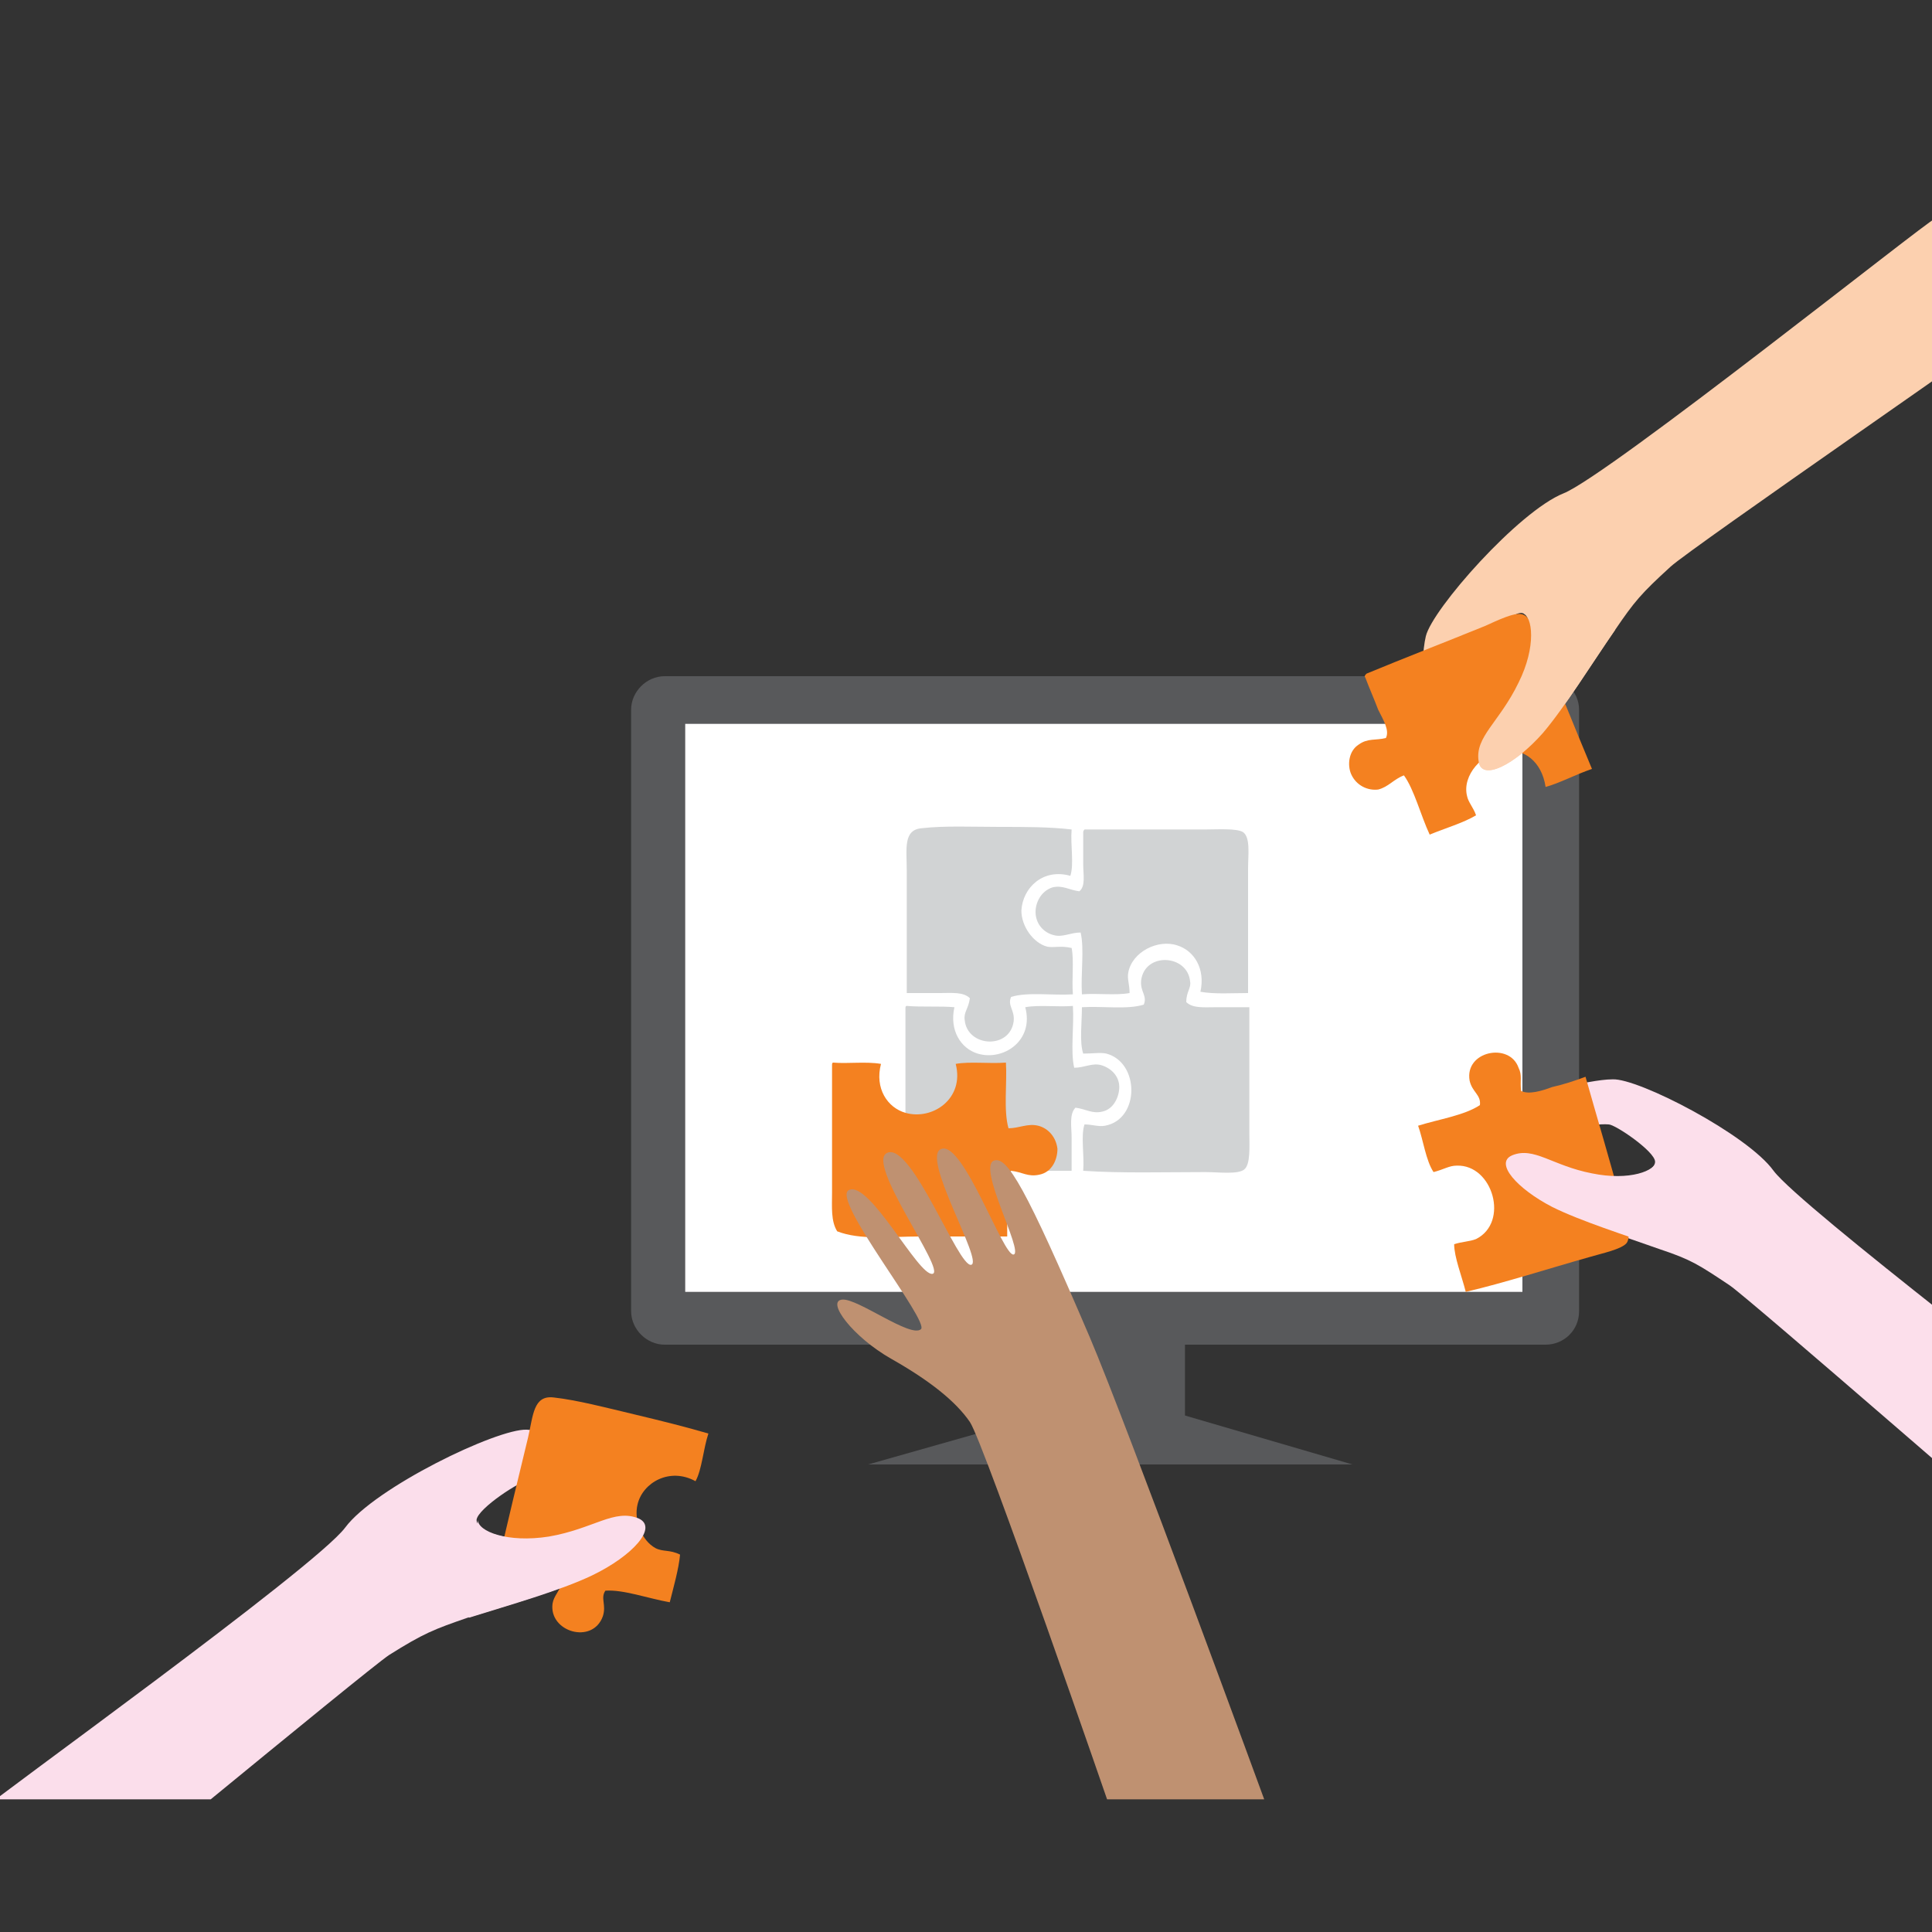
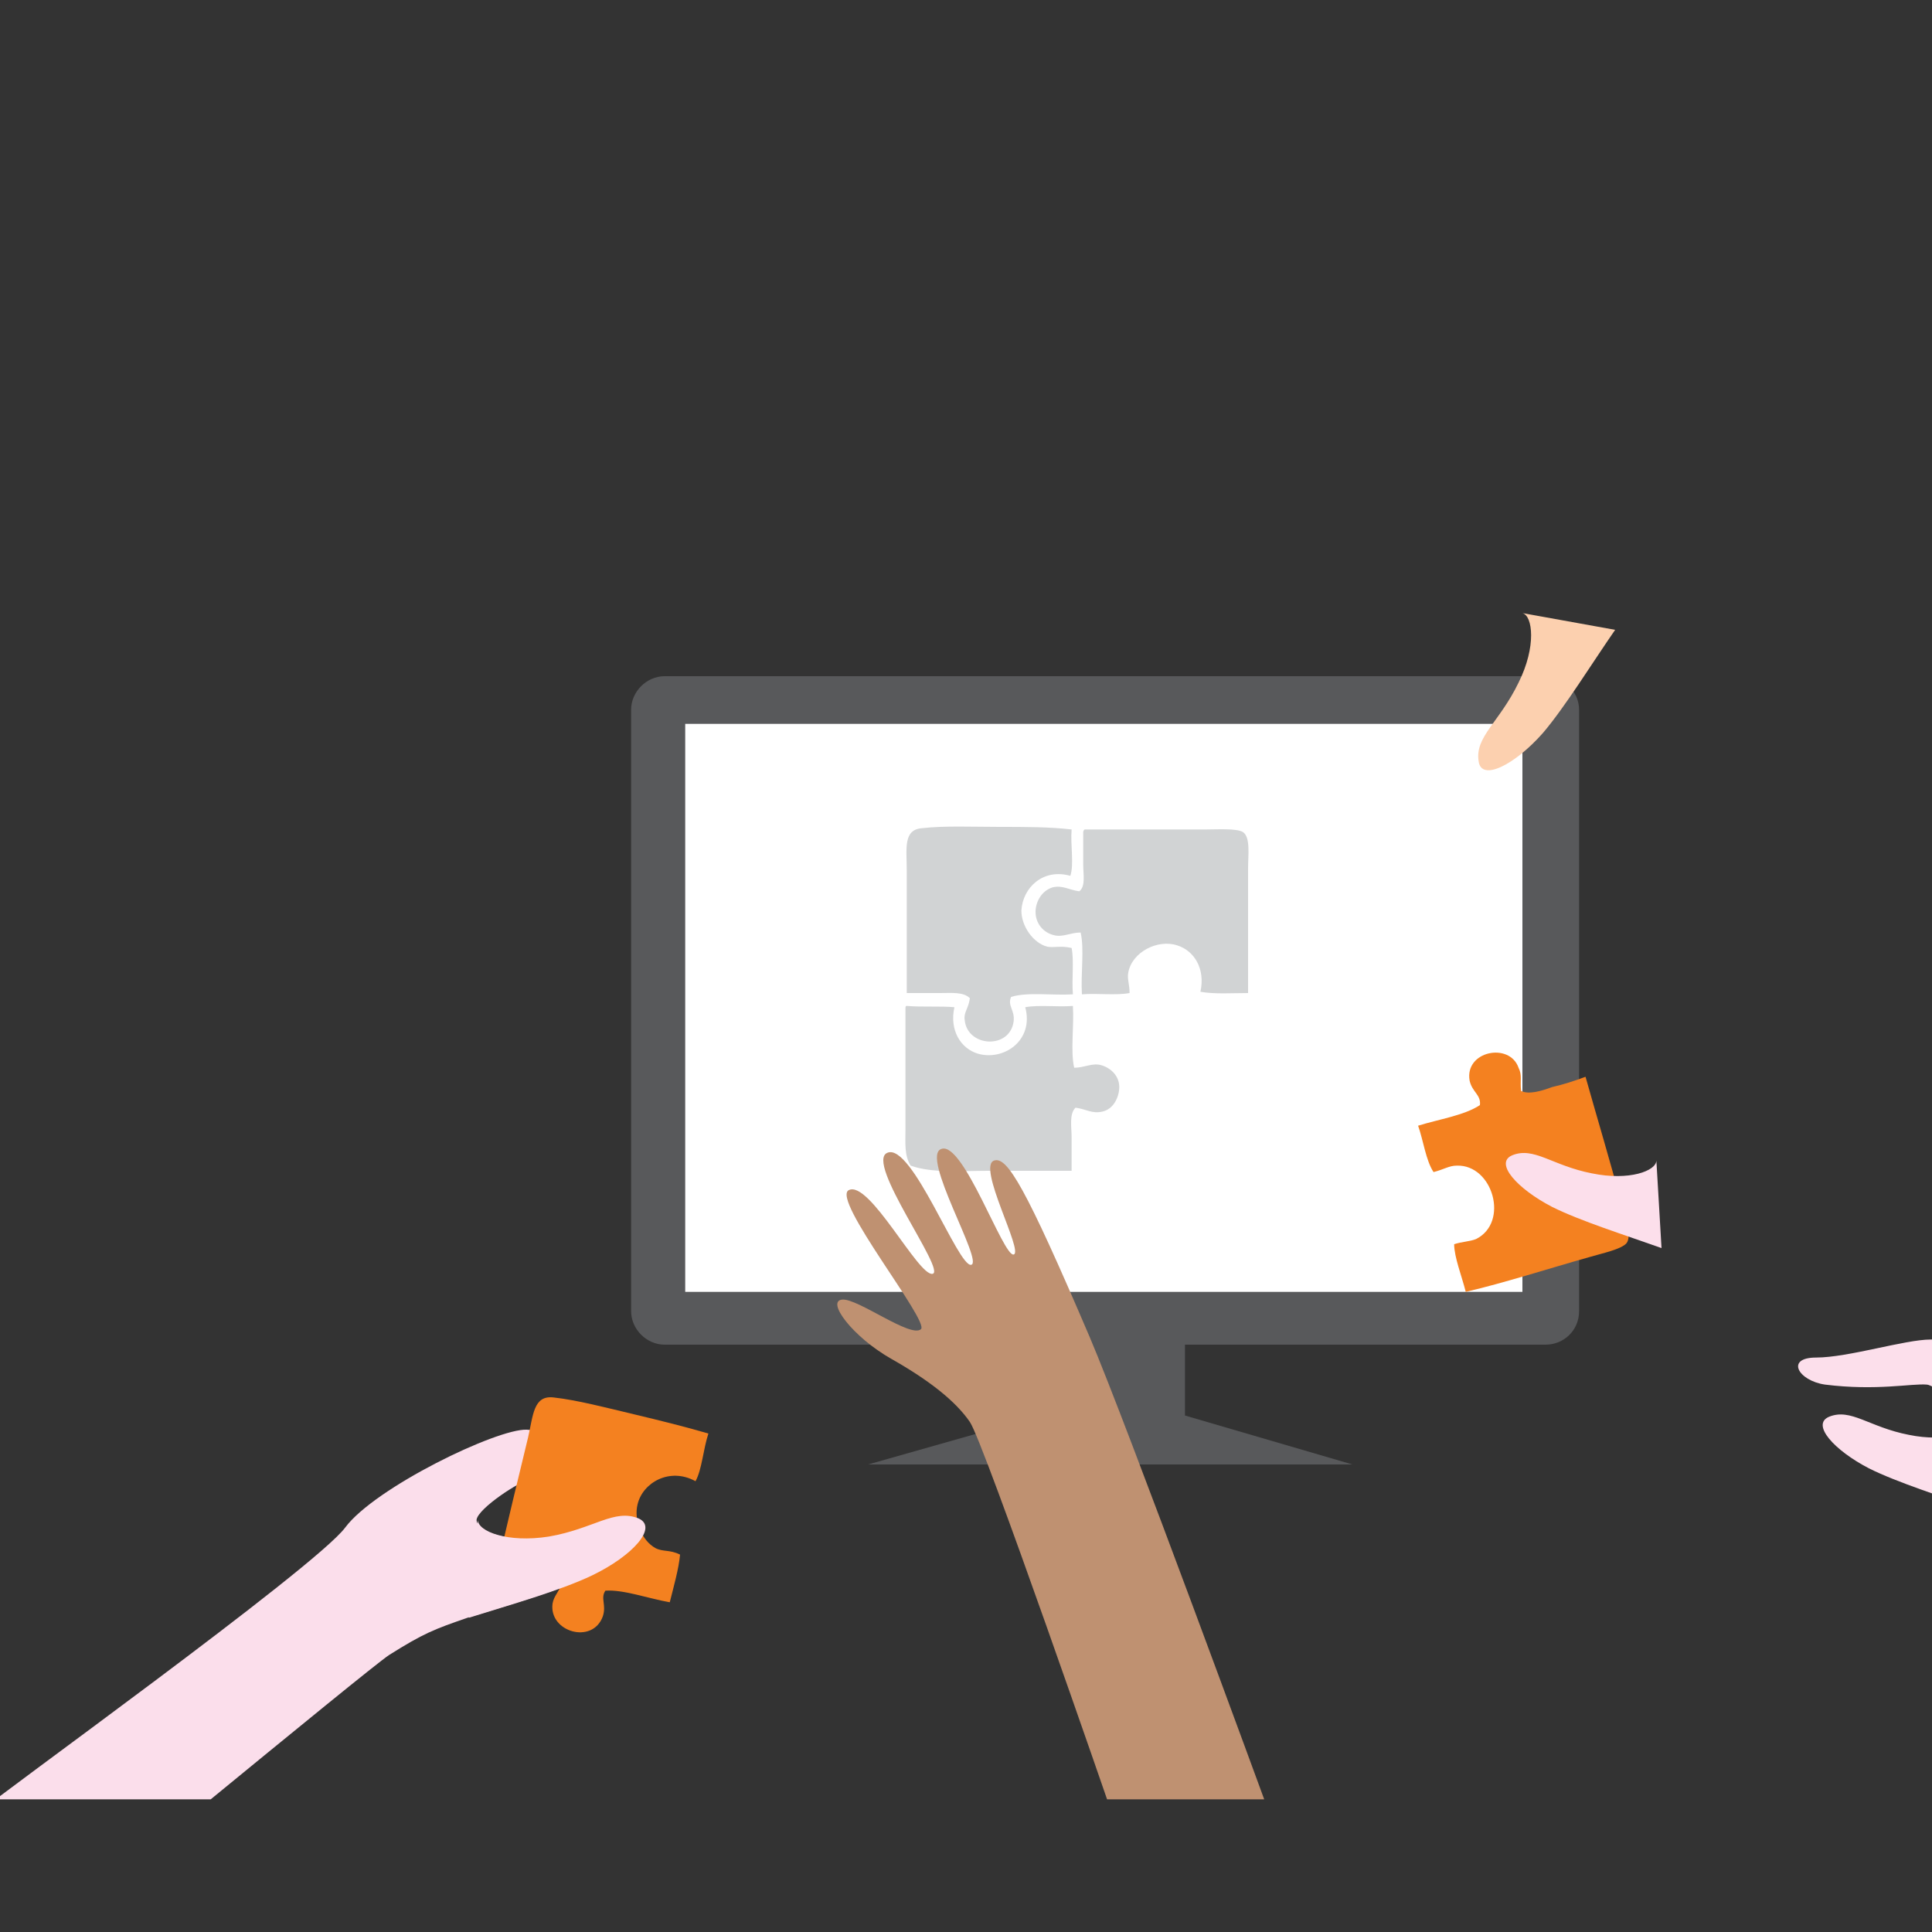
<svg xmlns="http://www.w3.org/2000/svg" xmlns:xlink="http://www.w3.org/1999/xlink" version="1.1" id="Layer_1" x="0px" y="0px" viewBox="0 0 150 150" style="enable-background:new 0 0 150 150;" xml:space="preserve">
  <rect x="0" y="0" width="150" height="150" fill="#333333" stroke="none" />
  <style type="text/css">
	.st0{fill:#58595B;}
	.st1{fill:#FFFFFF;}
	.st2{fill-rule:evenodd;clip-rule:evenodd;fill:#D1D3D4;}
	.st3{clip-path:url(#SVGID_2_);}
	.st4{fill-rule:evenodd;clip-rule:evenodd;fill:#FBDEEB;}
	.st5{fill-rule:evenodd;clip-rule:evenodd;fill:#FCDFEB;}
	.st6{fill-rule:evenodd;clip-rule:evenodd;fill:#FCD0AF;}
	.st7{fill-rule:evenodd;clip-rule:evenodd;fill:#F48120;}
	.st8{fill-rule:evenodd;clip-rule:evenodd;fill:#BF9171;}
</style>
  <g>
    <g>
      <g>
        <path class="st0" d="M122.6,101.8c0,1.5-1.2,2.6-2.6,2.6H51.6c-1.4,0-2.6-1.2-2.6-2.6V55.1c0-1.4,1.2-2.6,2.6-2.6H120     c1.4,0,2.6,1.2,2.6,2.6V101.8z" />
        <rect x="79.9" y="102.5" class="st0" width="12.1" height="8.3" />
        <polygon class="st0" points="92,109.9 80.1,110.1 67.4,113.7 105,113.7    " />
        <polygon class="st1" points="103.5,56.2 53.2,56.2 53.2,100.3 75.5,100.3 118.2,100.3 118.2,56.2    " />
      </g>
      <g>
        <g>
          <path class="st2" d="M83.2,64.4c-0.1,1.2,0.2,2.7-0.1,3.6c-2.1-0.6-3.7,0.9-3.8,2.7c0,1.2,0.9,2.5,2,2.8c0.6,0.1,1-0.1,1.9,0.1      c0.2,1,0,2.4,0.1,3.6c-1.6,0.1-3.5-0.2-4.8,0.2c-0.3,0.7,0.3,1,0.2,1.9c-0.3,2.2-3.6,2-3.8-0.1c-0.1-0.6,0.3-0.9,0.4-1.7      c-0.5-0.5-1.4-0.4-2.3-0.4c-0.9,0-1.8,0-2.6,0c0-3,0-6.2,0-9.5c0-1.7-0.3-3.2,1.2-3.3c1.7-0.2,4-0.1,6-0.1      C79.6,64.2,81.5,64.2,83.2,64.4z" />
          <path class="st2" d="M96.9,77.1c-1.2,0-2.6,0.1-3.7-0.1c0.4-1.8-0.5-3.2-1.8-3.6c-1.5-0.5-3.5,0.5-3.8,2.1      c-0.1,0.5,0.1,0.9,0.1,1.6c-1.1,0.2-2.5,0-3.7,0.1c-0.1-1.6,0.2-3.5-0.1-4.8c-0.8,0-1.4,0.4-2.1,0.2c-0.8-0.2-1.4-0.9-1.4-1.8      c0-0.7,0.4-1.6,1.3-1.9c0.8-0.2,1.3,0.2,2.1,0.3c0.5-0.4,0.3-1.3,0.3-2.1c0-0.8,0-1.7,0-2.5c0-0.1,0.1-0.2,0.1-0.2      c3,0,6.1,0,9.4,0c0.9,0,2.4-0.1,2.9,0.2c0.6,0.4,0.4,1.8,0.4,2.8C96.9,70.6,96.9,74,96.9,77.1z" />
-           <path class="st2" d="M92.1,77.8c0.5,0.5,1.4,0.4,2.3,0.4c0.9,0,1.8,0,2.6,0c0,3.1,0,6.4,0,9.8c0,1,0.1,2.4-0.4,2.8      c-0.5,0.4-2,0.2-3,0.2c-3.1,0-6.6,0.1-9.5-0.1c0.1-1.2-0.2-2.7,0.1-3.6c0.6,0,1.1,0.2,1.6,0.1c2.7-0.5,2.7-4.9,0.1-5.6      c-0.5-0.1-1,0-1.8,0c-0.3-0.9-0.1-2.4-0.1-3.6c1.6-0.1,3.5,0.2,4.8-0.2c0.3-0.7-0.3-1-0.2-1.9c0.3-2.2,3.6-2,3.8,0.1      C92.5,76.7,92.1,77,92.1,77.8z" />
          <path class="st2" d="M74.1,78.2c-0.4,1.8,0.5,3.2,1.8,3.6c2,0.6,4.4-1,3.7-3.6c1.1-0.2,2.5,0,3.7-0.1c0.1,1.6-0.2,3.5,0.1,4.8      c0.8,0,1.4-0.4,2.1-0.2c0.7,0.2,1.4,0.8,1.4,1.7c0,0.7-0.4,1.7-1.3,1.9c-0.8,0.2-1.3-0.2-2.1-0.3c-0.5,0.5-0.3,1.5-0.3,2.3      c0,0.9,0,1.8,0,2.6c-2,0-4.3,0-6.4,0c-2.2,0-4.4,0.2-6.1-0.4c-0.5-0.8-0.4-1.8-0.4-2.8c0-3,0-6.4,0-9.4c0-0.1,0-0.2,0.1-0.2      C71.6,78.2,73,78.1,74.1,78.2z" />
        </g>
      </g>
    </g>
    <g>
      <defs>
        <rect id="SVGID_1_" x="-1" y="16.7" width="151" height="123" />
      </defs>
      <clipPath id="SVGID_2_">
        <use xlink:href="#SVGID_1_" style="overflow:visible;" />
      </clipPath>
      <g class="st3">
        <path class="st4" d="M-1.2,140.4c0.2-0.4,25.7-18.7,28-21.8c2.3-3.1,11.8-7.7,14.1-7.6c2.2,0.1,7.1,1.7,9.8,1.8     c2.7,0.1,1.5,2.1-0.8,2.3c-4.5,0.4-7.4-0.2-8.8-0.2c-0.6,0-4,2.2-4.1,3.1c0,0.9,2.3,1.8,5.5,1.3c3.5-0.6,5.1-2.2,7-1.4     c1.5,0.7-0.5,2.9-3.6,4.4c-2.5,1.2-6.4,2.3-9.6,3.3c-2.6,0.9-3.4,1.2-6.1,2.9c-1.8,1.2-27,22.1-27.5,22.3S-1.2,140.4-1.2,140.4z" />
-         <path class="st5" d="M162.4,111.1c-0.2-0.4-22.6-17.4-24.7-20.2c-2-2.8-10.5-7.2-12.5-7.1c-2,0-6.4,1.4-8.9,1.4     c-2.4,0-1.4,1.8,0.7,2.1c4,0.5,6.7-0.1,7.9,0c0.5,0,3.6,2.1,3.6,2.9c0,0.8-2.1,1.6-5,1c-3.1-0.6-4.5-2.1-6.2-1.4     c-1.4,0.6,0.4,2.6,3.1,4c2.2,1.1,5.7,2.2,8.5,3.2c2.4,0.8,3,1.2,5.4,2.8c1.6,1.1,23.7,20.4,24.2,20.7     C159.2,120.7,162.4,111.1,162.4,111.1z" />
-         <path class="st6" d="M150.2,17c-0.5,0.1-25.3,19.9-28.8,21.3c-3.5,1.4-10.2,9-10.7,11.1c-0.5,2.1-0.2,7.1-0.8,9.6     c-0.6,2.5,1.5,2,2.3-0.2c1.5-4.1,1.7-7,2.1-8.2c0.2-0.6,3.1-3.2,3.9-3c0.8,0.2,1.1,2.6-0.3,5.4c-1.5,3.1-3.4,4.2-3.1,6.1     c0.2,1.6,2.8,0.3,5-2.2c1.7-2,3.8-5.4,5.6-8c1.5-2.2,2-2.8,4.3-4.9c1.5-1.4,27.5-19.3,27.9-19.8C158.1,23.8,150.2,17,150.2,17z" />
+         <path class="st5" d="M162.4,111.1c-2-2.8-10.5-7.2-12.5-7.1c-2,0-6.4,1.4-8.9,1.4     c-2.4,0-1.4,1.8,0.7,2.1c4,0.5,6.7-0.1,7.9,0c0.5,0,3.6,2.1,3.6,2.9c0,0.8-2.1,1.6-5,1c-3.1-0.6-4.5-2.1-6.2-1.4     c-1.4,0.6,0.4,2.6,3.1,4c2.2,1.1,5.7,2.2,8.5,3.2c2.4,0.8,3,1.2,5.4,2.8c1.6,1.1,23.7,20.4,24.2,20.7     C159.2,120.7,162.4,111.1,162.4,111.1z" />
        <path class="st7" d="M55,111.3c-0.4,1.2-0.5,2.8-1,3.7c-2-1.1-4.1,0.1-4.5,1.8c-0.3,1.2,0.3,2.8,1.4,3.4c0.6,0.3,1.1,0.1,1.9,0.5     c-0.1,1.1-0.5,2.5-0.8,3.7c-1.7-0.3-3.6-1-5-0.9c-0.4,0.6,0.1,1.1-0.2,2c-0.8,2.2-4.2,1.2-3.9-1c0.1-0.6,0.5-0.9,0.8-1.7     c-0.4-0.6-1.4-0.7-2.3-0.9c-0.9-0.2-1.8-0.4-2.7-0.6c0.7-3.1,1.5-6.4,2.3-9.7c0.4-1.7,0.4-3.3,2-3.1c1.8,0.2,4.1,0.8,6.2,1.3     C51.3,110.3,53.3,110.8,55,111.3z" />
-         <path class="st7" d="M123.6,59.7c-1.2,0.4-2.5,1.1-3.6,1.4c-0.3-2-1.7-3-3.2-2.8c-1.7,0.1-3.3,1.9-2.9,3.5     c0.1,0.5,0.5,0.9,0.7,1.5c-1,0.6-2.4,1-3.6,1.5c-0.7-1.5-1.2-3.5-2-4.6c-0.8,0.3-1.2,0.9-2,1.1c-0.8,0.1-1.7-0.3-2.1-1.2     c-0.3-0.7-0.2-1.8,0.6-2.3c0.7-0.5,1.3-0.3,2.1-0.5c0.3-0.6-0.2-1.4-0.6-2.2c-0.3-0.8-0.7-1.7-1-2.5c-0.1-0.1,0-0.2,0.1-0.3     c2.9-1.2,6-2.4,9.2-3.7c0.9-0.4,2.3-1.1,2.9-0.9c0.7,0.2,1.1,1.6,1.5,2.6C121,53.3,122.3,56.6,123.6,59.7z" />
        <path class="st7" d="M118.1,84.7c0.6,0.3,1.6,0,2.4-0.3c0.9-0.2,1.8-0.5,2.6-0.8c0.9,3.2,1.9,6.5,2.8,9.9c0.3,1.1,0.8,2.4,0.4,3     c-0.4,0.5-1.9,0.8-2.9,1.1c-3.2,0.9-6.6,2-9.6,2.7c-0.3-1.2-0.9-2.7-0.9-3.7c0.6-0.2,1.2-0.2,1.7-0.4c2.6-1.3,1.3-5.8-1.5-5.7     c-0.6,0-1,0.3-1.8,0.5c-0.6-0.9-0.8-2.5-1.2-3.6c1.6-0.5,3.6-0.8,4.8-1.6c0.1-0.8-0.6-1-0.8-1.9c-0.4-2.3,3.1-3,3.8-1     C118.2,83.5,118,83.9,118.1,84.7z" />
-         <path class="st7" d="M68.4,82.6c-0.5,1.9,0.5,3.4,1.9,3.8c2.1,0.6,4.6-1.1,3.9-3.8c1.1-0.2,2.6,0,3.9-0.1     c0.1,1.6-0.2,3.7,0.2,5.1c0.8,0,1.5-0.4,2.3-0.2c0.8,0.2,1.4,0.9,1.5,1.8c0,0.8-0.4,1.8-1.4,2c-0.9,0.2-1.3-0.2-2.2-0.3     c-0.5,0.5-0.3,1.5-0.3,2.4c0,0.9,0,1.9,0,2.7c-2.1,0-4.5,0-6.8,0c-2.3,0-4.6,0.3-6.4-0.4c-0.5-0.8-0.4-1.9-0.4-3     c0-3.1,0-6.7,0-9.9c0-0.1,0-0.2,0.1-0.2C65.8,82.6,67.2,82.4,68.4,82.6z" />
        <path class="st4" d="M37.1,118c0,0.9,2.3,1.8,5.5,1.3c3.5-0.6,5.1-2.2,7-1.4c1.5,0.7-0.5,2.9-3.6,4.4c-2.5,1.2-6.4,2.3-9.6,3.3     L37.1,118z" />
        <path class="st6" d="M118.2,47.6c0.8,0.2,1.1,2.6-0.3,5.4c-1.5,3.1-3.4,4.2-3.1,6.1c0.2,1.6,2.8,0.3,5-2.2c1.7-2,3.8-5.4,5.6-8     L118.2,47.6z" />
        <path class="st5" d="M128.6,90.1c0,0.8-2.1,1.6-5,1c-3.1-0.6-4.5-2.1-6.2-1.4c-1.4,0.6,0.4,2.6,3.1,4c2.2,1.1,5.7,2.2,8.5,3.2     L128.6,90.1z" />
        <path class="st8" d="M98.3,140.1c0,0-10.8-29.5-13.7-36.3c-5-11.7-6.4-14-7.4-13.7c-1.4,0.4,2.3,7.1,1.5,7.3     c-0.8,0.2-3.9-8.8-5.6-8.2c-1.7,0.5,3.3,8.8,2.3,9c-1,0.2-4.6-9.5-6.5-8.7c-1.8,0.7,4.6,9.2,3.5,9.4c-1.1,0.2-4.9-7.3-6.5-6.5     c-1.4,0.7,6.3,10.2,5.6,10.8c-0.8,0.7-4.9-2.4-6.1-2.3c-1.3,0.1,0.8,2.9,3.8,4.6c3,1.7,5,3.3,6.1,4.9c1.1,1.6,11,30.3,11,30.3" />
      </g>
    </g>
  </g>
</svg>